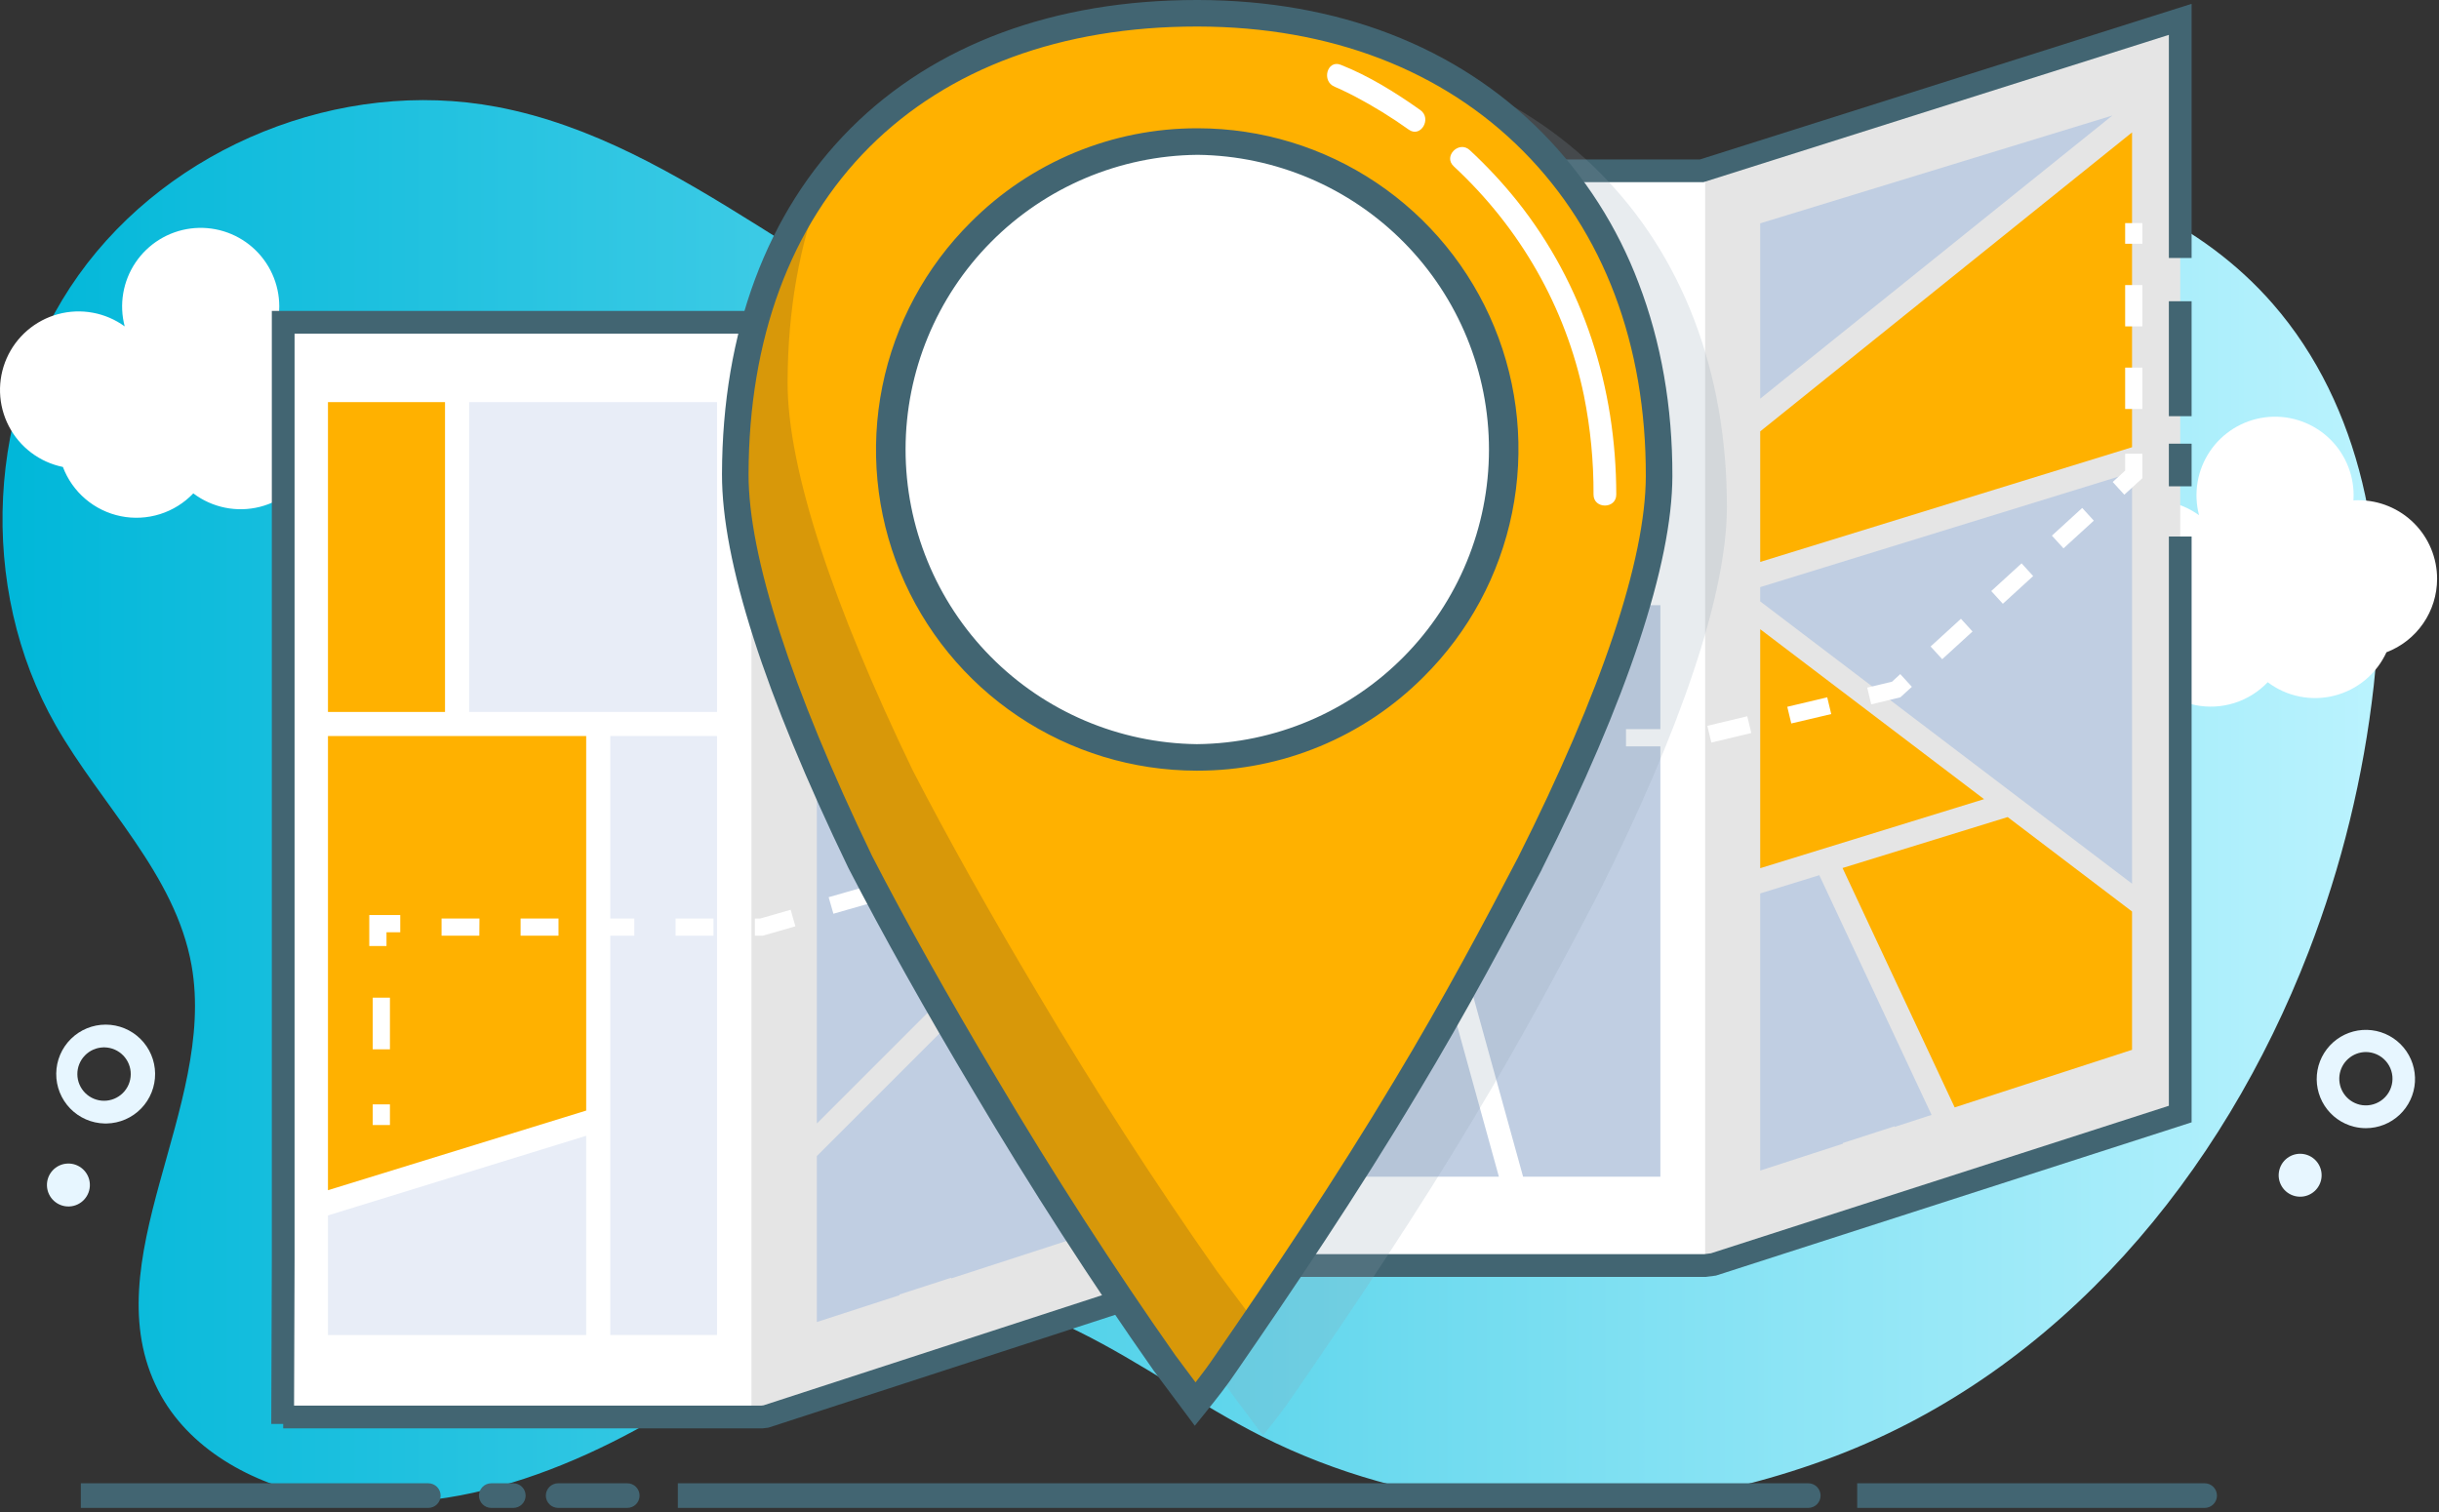
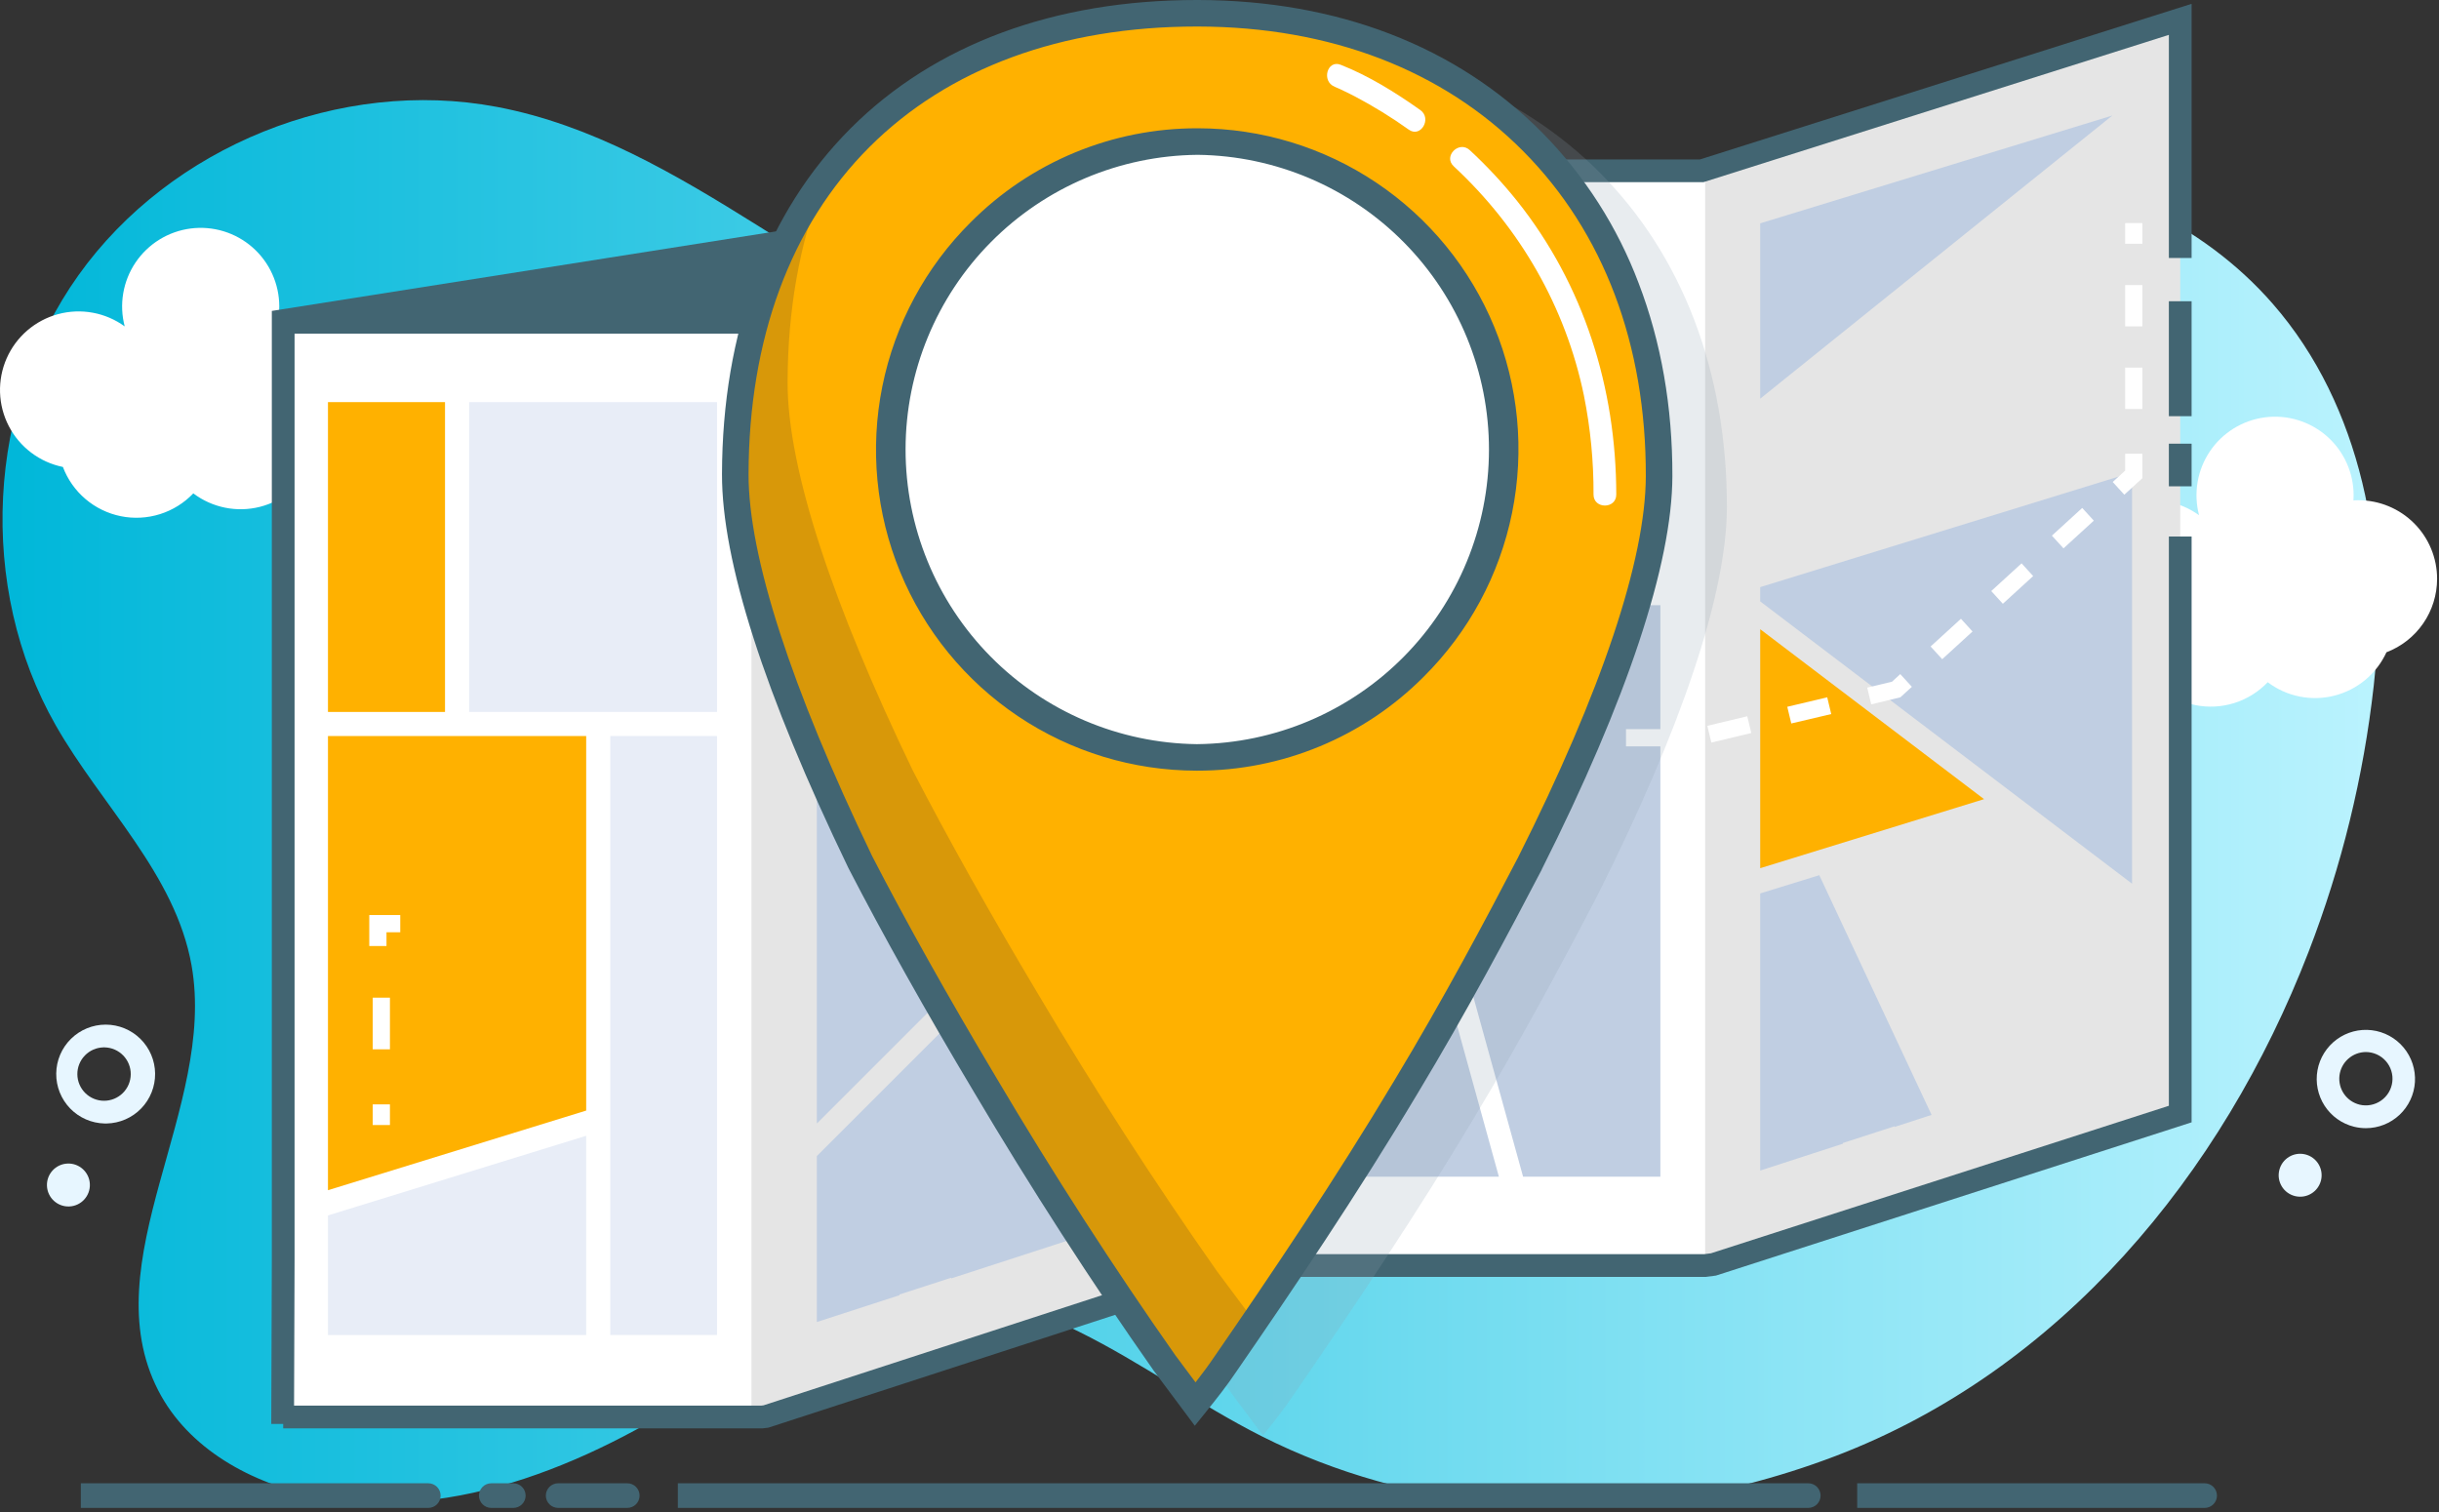
<svg xmlns="http://www.w3.org/2000/svg" width="400" height="248" viewBox="0 0 400 248" fill="none">
  <rect x="0" y="0" width="400" height="248" fill="#333333" stroke="none" />
  <path d="M378.611 156.115C364.485 192.696 337.927 224.733 301.038 238.815C296.24 240.644 291.341 242.195 286.365 243.462C260.047 250.172 231.254 247.838 206.993 235.611C196.696 230.418 187.307 223.555 176.973 218.436C166.639 213.317 154.838 209.967 143.59 212.494C133.905 214.669 125.734 220.904 117.507 226.458C98.114 239.552 74.794 249.914 51.829 245.417C41.262 243.35 30.856 237.625 25.949 228.056C15.102 206.899 35.559 181.746 31.416 158.349C28.765 143.375 16.656 132.161 9.128 118.946C-3.755 96.347 -2.232 66.315 12.873 45.134C27.978 23.953 55.863 12.717 81.43 17.522C112.603 23.381 136.177 49.768 166.493 59.101C185.451 64.935 206.036 63.194 224.143 55.511C253.399 43.095 293.591 24.052 326.514 27.154C344.022 28.804 361.194 36.574 372.749 49.843C387.357 66.591 391.736 90.371 389.299 112.456C387.627 127.408 384.034 142.082 378.611 156.115Z" fill="url(#paint0_linear_95_2590)" />
  <path d="M388.008 185.044C387.358 185.043 386.712 184.965 386.081 184.811C384.085 184.321 382.354 183.087 381.238 181.363C380.123 179.639 379.706 177.554 380.073 175.533C380.443 173.512 381.571 171.709 383.224 170.491C384.878 169.273 386.935 168.732 388.974 168.978C391.013 169.225 392.881 170.241 394.196 171.818C395.513 173.395 396.175 175.416 396.054 177.466C395.93 179.516 395.029 181.442 393.534 182.851C392.039 184.259 390.062 185.044 388.008 185.044ZM388.008 172.556C386.938 172.56 385.91 172.955 385.111 173.666C384.312 174.377 383.802 175.355 383.675 176.416C383.551 177.477 383.815 178.547 384.421 179.426C385.03 180.305 385.938 180.931 386.976 181.187C387.576 181.332 388.2 181.347 388.806 181.233C389.416 181.119 389.991 180.877 390.497 180.524C391.004 180.172 391.433 179.715 391.75 179.186C392.067 178.656 392.269 178.065 392.343 177.452C392.418 176.838 392.359 176.217 392.175 175.627C391.992 175.037 391.684 174.493 391.274 174.031C390.864 173.569 390.36 173.198 389.798 172.944C389.235 172.69 388.626 172.558 388.008 172.556Z" fill="#E7F6FF" />
  <path d="M380.651 193.595C381.108 191.705 379.948 189.801 378.059 189.343C376.166 188.885 374.264 190.045 373.807 191.936C373.347 193.826 374.506 195.729 376.399 196.187C378.289 196.646 380.191 195.485 380.651 193.595Z" fill="#E7F6FF" />
  <path d="M17.153 184.276C15.018 184.229 12.988 183.343 11.503 181.808C10.018 180.274 9.199 178.216 9.222 176.081C9.245 173.946 10.11 171.906 11.628 170.404C13.146 168.903 15.195 168.06 17.33 168.06C19.465 168.06 21.515 168.903 23.033 170.404C24.551 171.906 25.415 173.946 25.439 176.081C25.462 178.216 24.642 180.274 23.157 181.808C21.672 183.343 19.642 184.229 17.507 184.276H17.153ZM17.153 171.791H16.97C15.817 171.816 14.72 172.295 13.918 173.124C13.116 173.952 12.673 175.064 12.686 176.217C12.698 177.37 13.165 178.472 13.985 179.283C14.805 180.094 15.911 180.549 17.064 180.549C18.218 180.549 19.324 180.094 20.144 179.283C20.964 178.472 21.431 177.37 21.443 176.217C21.456 175.064 21.013 173.952 20.211 173.124C19.409 172.295 18.312 171.816 17.159 171.791H17.153Z" fill="#E7F6FF" />
  <path d="M11.371 197.885C13.314 197.801 14.821 196.158 14.737 194.215C14.653 192.272 13.01 190.765 11.067 190.849C9.124 190.932 7.617 192.575 7.701 194.518C7.785 196.461 9.428 197.968 11.371 197.885Z" fill="#E7F6FF" />
  <path d="M220.381 53.18C218.446 53.183 216.574 52.493 215.103 51.235C213.633 49.978 212.662 48.235 212.365 46.323C212.069 44.411 212.466 42.456 213.486 40.812C214.506 39.167 216.081 37.943 217.926 37.359C219.771 36.775 221.764 36.871 223.544 37.63C225.324 38.388 226.774 39.759 227.631 41.493C228.488 43.228 228.695 45.212 228.216 47.087C227.737 48.962 226.602 50.603 225.018 51.714C223.659 52.666 222.04 53.178 220.381 53.18ZM220.356 40.696C219.224 40.694 218.135 41.13 217.316 41.912C216.497 42.694 216.012 43.762 215.961 44.893C215.91 46.024 216.298 47.131 217.043 47.983C217.788 48.835 218.834 49.367 219.961 49.468C221.089 49.568 222.212 49.23 223.096 48.523C223.98 47.815 224.557 46.794 224.707 45.672C224.857 44.55 224.568 43.413 223.9 42.499C223.233 41.584 222.238 40.963 221.124 40.764C220.87 40.719 220.613 40.696 220.356 40.696Z" fill="#E7F6FF" />
  <path d="M203.85 52.736C205.443 51.619 205.828 49.423 204.712 47.831C203.595 46.238 201.399 45.853 199.807 46.969C198.214 48.086 197.829 50.282 198.945 51.874C200.062 53.467 202.258 53.852 203.85 52.736Z" fill="#E7F6FF" />
  <path d="M399.688 94.949C399.691 91.532 398.336 88.254 395.924 85.835C393.509 83.416 390.233 82.055 386.817 82.051C386.531 82.051 386.249 82.051 385.969 82.079C385.987 81.799 385.997 81.516 385.997 81.23C385.997 79.399 385.605 77.588 384.85 75.92C384.095 74.251 382.994 72.763 381.618 71.554C380.241 70.345 378.625 69.443 376.872 68.908C375.122 68.374 373.276 68.219 371.461 68.453C369.643 68.688 367.899 69.307 366.339 70.269C364.782 71.232 363.445 72.515 362.423 74.034C361.4 75.553 360.713 77.273 360.406 79.079C360.101 80.885 360.182 82.735 360.648 84.506C359.091 83.377 357.301 82.61 355.408 82.263C353.515 81.916 351.569 81.997 349.714 82.5C347.855 83.003 346.137 83.916 344.676 85.171C343.218 86.426 342.059 87.991 341.285 89.752C340.511 91.514 340.141 93.426 340.203 95.349C340.266 97.271 340.757 99.156 341.639 100.864C342.525 102.573 343.781 104.061 345.316 105.22C346.852 106.38 348.626 107.181 350.513 107.564C351.284 109.606 352.558 111.418 354.221 112.832C355.88 114.246 357.876 115.214 360.011 115.647C362.149 116.08 364.362 115.963 366.444 115.307C368.524 114.651 370.404 113.478 371.908 111.897C373.447 113.058 375.224 113.859 377.114 114.242C379.004 114.624 380.953 114.578 382.82 114.107C384.691 113.635 386.429 112.751 387.911 111.519C389.394 110.287 390.578 108.738 391.383 106.986C393.823 106.058 395.924 104.409 397.406 102.26C398.892 100.11 399.684 97.561 399.688 94.949Z" fill="white" />
  <path d="M59.503 63.963C59.503 60.546 58.145 57.269 55.73 54.853C53.314 52.436 50.037 51.078 46.62 51.078C46.334 51.078 46.051 51.078 45.772 51.105C45.79 50.826 45.8 50.543 45.8 50.257C45.799 48.425 45.408 46.615 44.653 44.947C43.898 43.278 42.796 41.79 41.42 40.581C40.045 39.372 38.427 38.47 36.676 37.935C34.924 37.401 33.078 37.245 31.262 37.48C29.446 37.715 27.7 38.334 26.142 39.296C24.584 40.259 23.249 41.542 22.226 43.061C21.203 44.58 20.515 46.3 20.209 48.106C19.903 49.911 19.985 51.762 20.451 53.533C18.893 52.403 17.103 51.637 15.21 51.29C13.318 50.943 11.372 51.024 9.516 51.527C7.659 52.03 5.938 52.943 4.48 54.198C3.022 55.452 1.863 57.018 1.089 58.779C0.315 60.54 -0.055 62.453 0.006 64.375C0.068 66.298 0.559 68.183 1.444 69.891C2.329 71.599 3.585 73.088 5.12 74.247C6.655 75.406 8.43 76.207 10.315 76.591C11.086 78.631 12.361 80.441 14.022 81.854C15.683 83.266 17.675 84.234 19.811 84.667C21.948 85.1 24.16 84.983 26.239 84.329C28.319 83.674 30.198 82.503 31.702 80.924C33.24 82.085 35.019 82.886 36.908 83.268C38.796 83.651 40.747 83.605 42.615 83.134C44.484 82.662 46.223 81.778 47.705 80.546C49.186 79.314 50.373 77.764 51.176 76.013C53.623 75.087 55.73 73.438 57.217 71.286C58.705 69.133 59.502 66.58 59.503 63.963Z" fill="white" />
  <g opacity="0.04">
    <path opacity="0.04" d="M285.377 172.762H194.082L104.112 201.243V201.871H12.155V232.302H104.112V231.674L194.082 203.192H285.377V202.984L376.671 174.086V143.655L285.377 172.553V172.762Z" fill="#A8A8A8" />
  </g>
  <path d="M126.576 53.75H48.089V233.306H126.576V53.75Z" fill="white" />
  <path d="M357.562 182.271L279.079 207.114V27.558L357.562 2.716V182.271Z" fill="#E5E5E5" />
  <path d="M279.644 27.559H201.158V207.115H279.644V27.559Z" fill="white" />
  <path d="M201.724 207.115L123.237 231.96V52.405L201.724 27.559V207.115Z" fill="#E5E5E5" />
  <path d="M117.59 120.724H100.086V218.971H117.59V120.724Z" fill="#E8EDF7" />
  <path d="M219.899 99.269H208.499V193H245.82L219.899 99.269Z" fill="#C0CEE2" />
  <path d="M223.868 99.269L249.789 193H272.303V99.269H223.868Z" fill="#C0CEE2" />
  <path d="M346.426 18.949L288.676 36.634V45.063V63.779V65.392L346.426 18.949Z" fill="#C0CEE2" />
-   <path d="M288.676 70.757V72.1V92.168L349.658 73.355V45.063V21.716L288.676 70.757Z" fill="#FFB100" />
  <path d="M349.658 144.941V139.154V92.102V83.782V77.491L288.676 96.301V98.641L349.658 144.941Z" fill="#C0CEE2" />
  <path d="M133.966 189.613V216.715V216.84L147.511 212.442L147.533 212.317L156.002 209.573L155.983 209.691L194.948 197.038V196.951V172.317V163.997V128.631L133.966 189.613Z" fill="#C0CEE2" />
  <path d="M194.824 123.419L194.948 123.543V116.948V108.628V101.032L133.966 119.845V143.994V152.314V184.277L194.824 123.419Z" fill="#C0CEE2" />
  <path d="M325.388 131.077L288.676 103.204V119.151V127.468V142.402L325.388 131.077Z" fill="#FFB100" />
  <path d="M96.136 182.157V120.724H53.786V195.22L96.136 182.157Z" fill="#FFB100" />
  <path d="M53.786 199.357V218.972H96.136V186.291L53.786 199.357Z" fill="#E8EDF7" />
  <path d="M351.352 36.593H348.53V39.981H351.352V36.593Z" fill="white" />
  <path d="M351.352 67.084H348.53V60.296H351.352V67.084ZM351.352 53.533H348.53V46.757H351.352V53.533Z" fill="white" />
  <path d="M348.39 81.141L346.488 79.055L348.53 77.191V74.425H351.352V78.437L348.39 81.141Z" fill="white" />
  <path d="M273.431 122.418H266.665V119.596H273.441L273.431 122.418ZM260.446 122.418H253.671V119.596H260.449L260.446 122.418ZM246.895 122.418H240.12V119.596H246.895V122.418ZM280.664 121.796L280.008 119.049L286.557 117.482L287.212 120.23L280.664 121.796ZM293.773 118.663L293.114 115.928L299.669 114.374L300.325 117.122L293.773 118.663ZM306.883 115.53L306.227 112.783L310.299 111.81L311.647 110.567L313.55 112.652L311.663 114.374L306.883 115.53ZM318.525 108.121L316.623 106.036L321.596 101.492L323.498 103.577L318.525 108.121ZM328.471 99.03L326.569 96.945L331.542 92.401L333.444 94.486L328.471 99.03ZM338.417 89.942L336.515 87.857L341.487 83.313L343.389 85.398L338.417 89.942Z" fill="white" />
  <path d="M229.637 124.665L227.135 123.357L229.099 119.596H233.342V122.418H230.809L229.637 124.665Z" fill="white" />
  <path d="M219.017 144.423L216.515 143.118L219.132 138.108L221.634 139.413L219.017 144.423ZM224.251 134.403L221.749 133.097L224.366 128.087L226.868 129.393L224.251 134.403Z" fill="white" />
  <path d="M213.599 154.794L210.73 149.467L213.217 148.127L213.562 148.768L213.898 148.124L216.399 149.43L213.599 154.794Z" fill="white" />
-   <path d="M207.453 137.421L204.968 138.759L207.85 144.112L210.335 142.774L207.453 137.421Z" fill="white" />
  <path d="M202.087 133.411L201.018 131.431L198.855 132.049L198.078 129.336L202.426 128.09L204.571 132.074L202.087 133.411Z" fill="white" />
-   <path d="M125.093 153.473H123.8V150.651H124.695L129.668 149.224L130.445 151.937L125.093 153.473ZM117.012 153.473H110.796V150.651H117.012V153.473ZM104.027 153.473H97.811V150.651H104.027V153.473ZM91.595 153.473H85.379V150.651H91.595V153.473ZM78.61 153.473H72.416V150.651H78.632L78.61 153.473ZM136.68 149.874L135.9 147.16L142.116 145.376L142.896 148.09L136.68 149.874ZM149.112 146.309L148.335 143.596L154.551 141.815L155.328 144.528L149.112 146.309ZM161.544 142.744L160.767 140.031L166.983 138.25L167.76 140.963L161.544 142.744ZM173.976 139.179L173.199 136.466L179.415 134.685L180.192 137.398L173.976 139.179ZM186.408 135.614L185.631 132.901L191.847 131.12L192.624 133.833L186.408 135.614Z" fill="white" />
  <path d="M63.387 155.167H60.562V150.085H65.643V152.91H63.387V155.167Z" fill="white" />
  <path d="M63.95 163.64H61.127V172.11H63.95V163.64Z" fill="white" />
  <path d="M63.95 181.141H61.127V184.529H63.95V181.141Z" fill="white" />
  <path d="M117.591 65.955H76.938V116.774H117.591V65.955Z" fill="#E8EDF7" />
  <path d="M72.984 65.955H53.786V116.774H72.984V65.955Z" fill="#FFB100" />
-   <path d="M329.26 134.017L302.18 142.371L320.57 181.638L349.658 172.192V172.108V149.504L329.26 134.017Z" fill="#FFB100" />
  <path d="M316.782 182.869L298.367 143.55L288.676 146.54V191.87V191.997L302.221 187.599L302.243 187.475L310.712 184.731L310.693 184.846L316.782 182.869Z" fill="#C0CEE2" />
-   <path d="M48.217 233.564L44.487 233.552L44.58 206.437V50.997H122.949L200.854 26.335L211.204 26.151H278.79L359.427 0.625V42.316H355.698V5.719L279.368 29.881H211.222L201.463 30.055L123.527 54.726H48.31V206.444L48.217 233.564Z" fill="#426572" />
+   <path d="M48.217 233.564L44.487 233.552L44.58 206.437V50.997L200.854 26.335L211.204 26.151H278.79L359.427 0.625V42.316H355.698V5.719L279.368 29.881H211.222L201.463 30.055L123.527 54.726H48.31V206.444L48.217 233.564Z" fill="#426572" />
  <path d="M125.04 234.282H46.445V230.552H124.823L125.218 230.505L201.426 205.707H279.524L280.602 205.567L355.698 181.371V88H359.427V184.087L281.423 209.222L279.763 209.436H202.019L126.016 234.167L125.04 234.282Z" fill="#426572" />
  <path d="M359.426 72.773H355.697V79.766H359.426V72.773Z" fill="#426572" />
  <path d="M359.426 49.411H355.697V68.264H359.426V49.411Z" fill="#426572" />
  <path opacity="0.2" d="M207.614 7.322C160.894 7.223 131.778 36.621 131.691 82.918C131.66 97.215 139.188 119.549 152.179 146.514C158.047 157.892 165.171 170.533 172.726 183.188C181.951 198.778 192.014 214.374 202.091 228.702L207.126 235.453C208.813 233.345 210.501 231.248 212.189 228.724C222.324 214.017 232.456 198.887 241.749 183.347C249.357 170.735 256.117 158.126 262.032 146.769C275.561 119.863 283.182 97.569 283.213 83.263C283.309 38.209 253.071 7.422 207.614 7.322ZM207.349 129.373C179.57 129.314 156.891 106.542 156.953 78.76C157.015 50.977 179.791 28.304 207.57 28.363C235.349 28.422 258.028 51.201 257.963 78.977C257.898 106.753 235.132 129.436 207.352 129.377L207.349 129.373Z" fill="#8DA3B2" />
  <path d="M246.367 72.82C246.308 100.609 223.53 123.282 195.75 123.22C171.691 123.167 151.455 106.079 146.513 83.438C146.006 80.533 145.755 77.59 145.764 74.642C145.817 46.869 168.596 24.187 196.372 24.243C220.394 24.295 240.605 41.337 245.593 63.91C245.591 63.922 245.591 63.935 245.593 63.947C246.114 66.876 246.373 69.846 246.367 72.82Z" fill="white" />
  <path d="M196.518 1.803C149.805 1.701 120.695 31.102 120.59 77.39C120.558 91.687 128.086 114.021 141.078 140.986C146.945 152.364 154.069 165.005 161.625 177.66C170.849 193.25 180.913 208.846 190.989 223.174L196.024 229.925C197.712 227.817 199.399 225.719 201.087 223.196C211.222 208.489 221.354 193.359 230.647 177.819C238.255 165.207 245.015 152.597 250.93 141.241C264.459 114.335 272.08 92.041 272.111 77.735C272.21 32.691 241.976 1.899 196.518 1.803ZM196.254 123.855C168.478 123.796 145.799 101.011 145.858 73.241C145.917 45.471 168.695 22.782 196.471 22.841C224.248 22.9 246.93 45.688 246.871 73.458C246.812 101.228 224.033 123.917 196.254 123.855Z" fill="#FFB100" />
  <path d="M248.018 147.942C242.821 157.791 237.028 168.392 230.631 178.994C221.345 194.534 211.209 209.673 201.074 224.37C199.387 226.894 197.699 228.992 196.008 231.099L190.973 224.349C180.903 210.021 170.833 194.425 161.612 178.838C154.056 166.189 146.933 153.548 141.065 142.164C128.073 115.199 120.552 92.874 120.577 78.568C120.617 59.463 125.599 43.239 134.718 30.773C131.107 40.175 129.195 50.885 129.167 62.692C129.136 76.989 136.664 99.326 149.655 126.288C155.523 137.667 162.647 150.307 170.202 162.963C179.424 178.549 189.491 194.145 199.564 208.473L204.599 215.224C206.289 213.116 207.977 211.018 209.665 208.495C219.797 193.791 229.932 178.658 239.222 163.118C242.296 158.036 245.22 152.949 248.018 147.942Z" fill="#D89809" />
  <path d="M195.952 233.853L189.199 224.799C179.119 210.462 168.934 194.673 159.744 179.139C151.865 165.968 144.739 153.225 139.135 142.365L139.11 142.313C125.342 113.738 118.377 92.022 118.408 77.769C118.457 54.415 125.761 34.797 139.523 21.035C153.286 7.273 172.91 0 196.266 0H196.509C219.356 0.05 238.864 7.571 252.928 21.756C259.873 28.798 265.263 37.219 268.751 46.474C272.44 56.109 274.299 66.751 274.274 78.104C274.243 92.485 266.84 114.779 252.86 142.583V142.611C247.595 152.718 240.524 166.02 232.512 179.307C222.585 195.923 211.962 211.63 202.88 224.805C201.177 227.348 199.461 229.498 197.786 231.578L195.952 233.853ZM192.742 222.272L196.07 226.735C197.149 225.358 198.206 223.938 199.272 222.362C208.328 209.222 218.902 193.585 228.77 177.069C236.72 163.888 243.747 150.667 248.972 140.619C262.647 113.424 269.885 91.804 269.917 78.098C269.963 56.541 263.017 38.117 249.833 24.82C236.608 11.475 218.162 4.398 196.499 4.351H196.266C174.088 4.351 155.533 11.189 142.597 24.112C129.662 37.035 122.806 55.599 122.765 77.778C122.737 91.173 129.743 112.827 143.023 140.398C148.583 151.183 155.66 163.811 163.489 176.917C172.614 192.351 182.731 208.031 192.742 222.272ZM196.353 126.406H196.238C185.818 126.396 175.634 123.292 166.98 117.489C158.325 111.685 151.588 103.442 147.624 93.805C143.659 84.168 142.645 73.571 144.709 63.357C146.774 53.143 151.825 43.772 159.222 36.432C164.09 31.546 169.876 27.67 176.247 25.029C182.619 22.387 189.45 21.032 196.347 21.041H196.462C206.882 21.052 217.064 24.155 225.718 29.959C234.372 35.763 241.109 44.005 245.073 53.641C249.038 63.278 250.052 73.874 247.988 84.087C245.924 94.301 240.874 103.672 233.478 111.012C228.611 115.899 222.825 119.775 216.453 122.417C210.082 125.058 203.251 126.414 196.353 126.406ZM196.353 25.395C183.63 25.526 171.471 30.668 162.515 39.706C153.559 48.745 148.529 60.95 148.515 73.674C148.502 86.398 153.506 98.615 162.443 107.672C171.38 116.729 183.527 121.897 196.251 122.055H196.356C209.08 121.924 221.238 116.782 230.194 107.744C239.15 98.705 244.181 86.5 244.194 73.776C244.208 61.052 239.203 48.836 230.267 39.778C221.33 30.721 209.182 25.553 196.459 25.395H196.353Z" fill="#426572" />
  <path d="M296.558 247.329H111.166V243.289H296.558C297.094 243.289 297.608 243.502 297.987 243.88C298.366 244.259 298.579 244.773 298.579 245.309C298.579 245.845 298.366 246.358 297.987 246.737C297.608 247.116 297.094 247.329 296.558 247.329Z" fill="#426572" />
  <path d="M102.874 247.329H91.539C91.003 247.329 90.489 247.116 90.111 246.737C89.732 246.358 89.519 245.845 89.519 245.309C89.519 244.773 89.732 244.259 90.111 243.88C90.489 243.502 91.003 243.289 91.539 243.289H102.874C103.41 243.289 103.923 243.502 104.302 243.88C104.681 244.259 104.894 244.773 104.894 245.309C104.894 245.845 104.681 246.358 104.302 246.737C103.923 247.116 103.41 247.329 102.874 247.329Z" fill="#426572" />
  <path d="M84.182 247.329H80.571C80.035 247.329 79.521 247.116 79.142 246.737C78.764 246.358 78.551 245.845 78.551 245.309C78.551 244.773 78.764 244.259 79.142 243.88C79.521 243.502 80.035 243.289 80.571 243.289H84.182C84.718 243.289 85.232 243.502 85.611 243.88C85.99 244.259 86.203 244.773 86.203 245.309C86.203 245.845 85.99 246.358 85.611 246.737C85.232 247.116 84.718 247.329 84.182 247.329Z" fill="#426572" />
  <path d="M361.565 247.329H304.583V243.289H361.565C362.099 243.289 362.615 243.502 362.994 243.88C363.374 244.259 363.585 244.773 363.585 245.309C363.585 245.845 363.374 246.358 362.994 246.737C362.615 247.116 362.099 247.329 361.565 247.329Z" fill="#426572" />
  <path d="M70.241 247.329H13.255V243.289H70.241C70.777 243.289 71.29 243.502 71.669 243.88C72.048 244.259 72.261 244.773 72.261 245.309C72.261 245.845 72.048 246.358 71.669 246.737C71.29 247.116 70.777 247.329 70.241 247.329Z" fill="#426572" />
  <path d="M238.407 27.27C249.261 37.343 256.769 50.35 259.769 64.892C260.84 70.234 261.367 75.671 261.341 81.119C261.341 83.519 265.071 83.522 265.071 81.119C265.052 63.627 259.762 46.704 248.813 32.97C246.434 29.999 243.837 27.209 241.043 24.625C239.287 22.993 236.642 25.626 238.404 27.264L238.407 27.27Z" fill="white" />
  <path d="M218.88 14.222L219.097 14.312C218.501 14.073 219.408 14.452 219.545 14.514C220.455 14.928 221.351 15.372 222.236 15.832C225.293 17.445 228.238 19.262 231.051 21.271C233.012 22.66 234.88 19.428 232.934 18.051C228.872 15.173 224.521 12.457 219.88 10.626C217.649 9.744 216.679 13.349 218.889 14.222H218.88Z" fill="white" />
  <defs>
    <linearGradient id="paint0_linear_95_2590" x1="0.41" y1="131.788" x2="389.93" y2="131.788" gradientUnits="userSpaceOnUse">
      <stop stop-color="#00B7D9" />
      <stop offset="1" stop-color="#BAF3FE" />
    </linearGradient>
  </defs>
</svg>